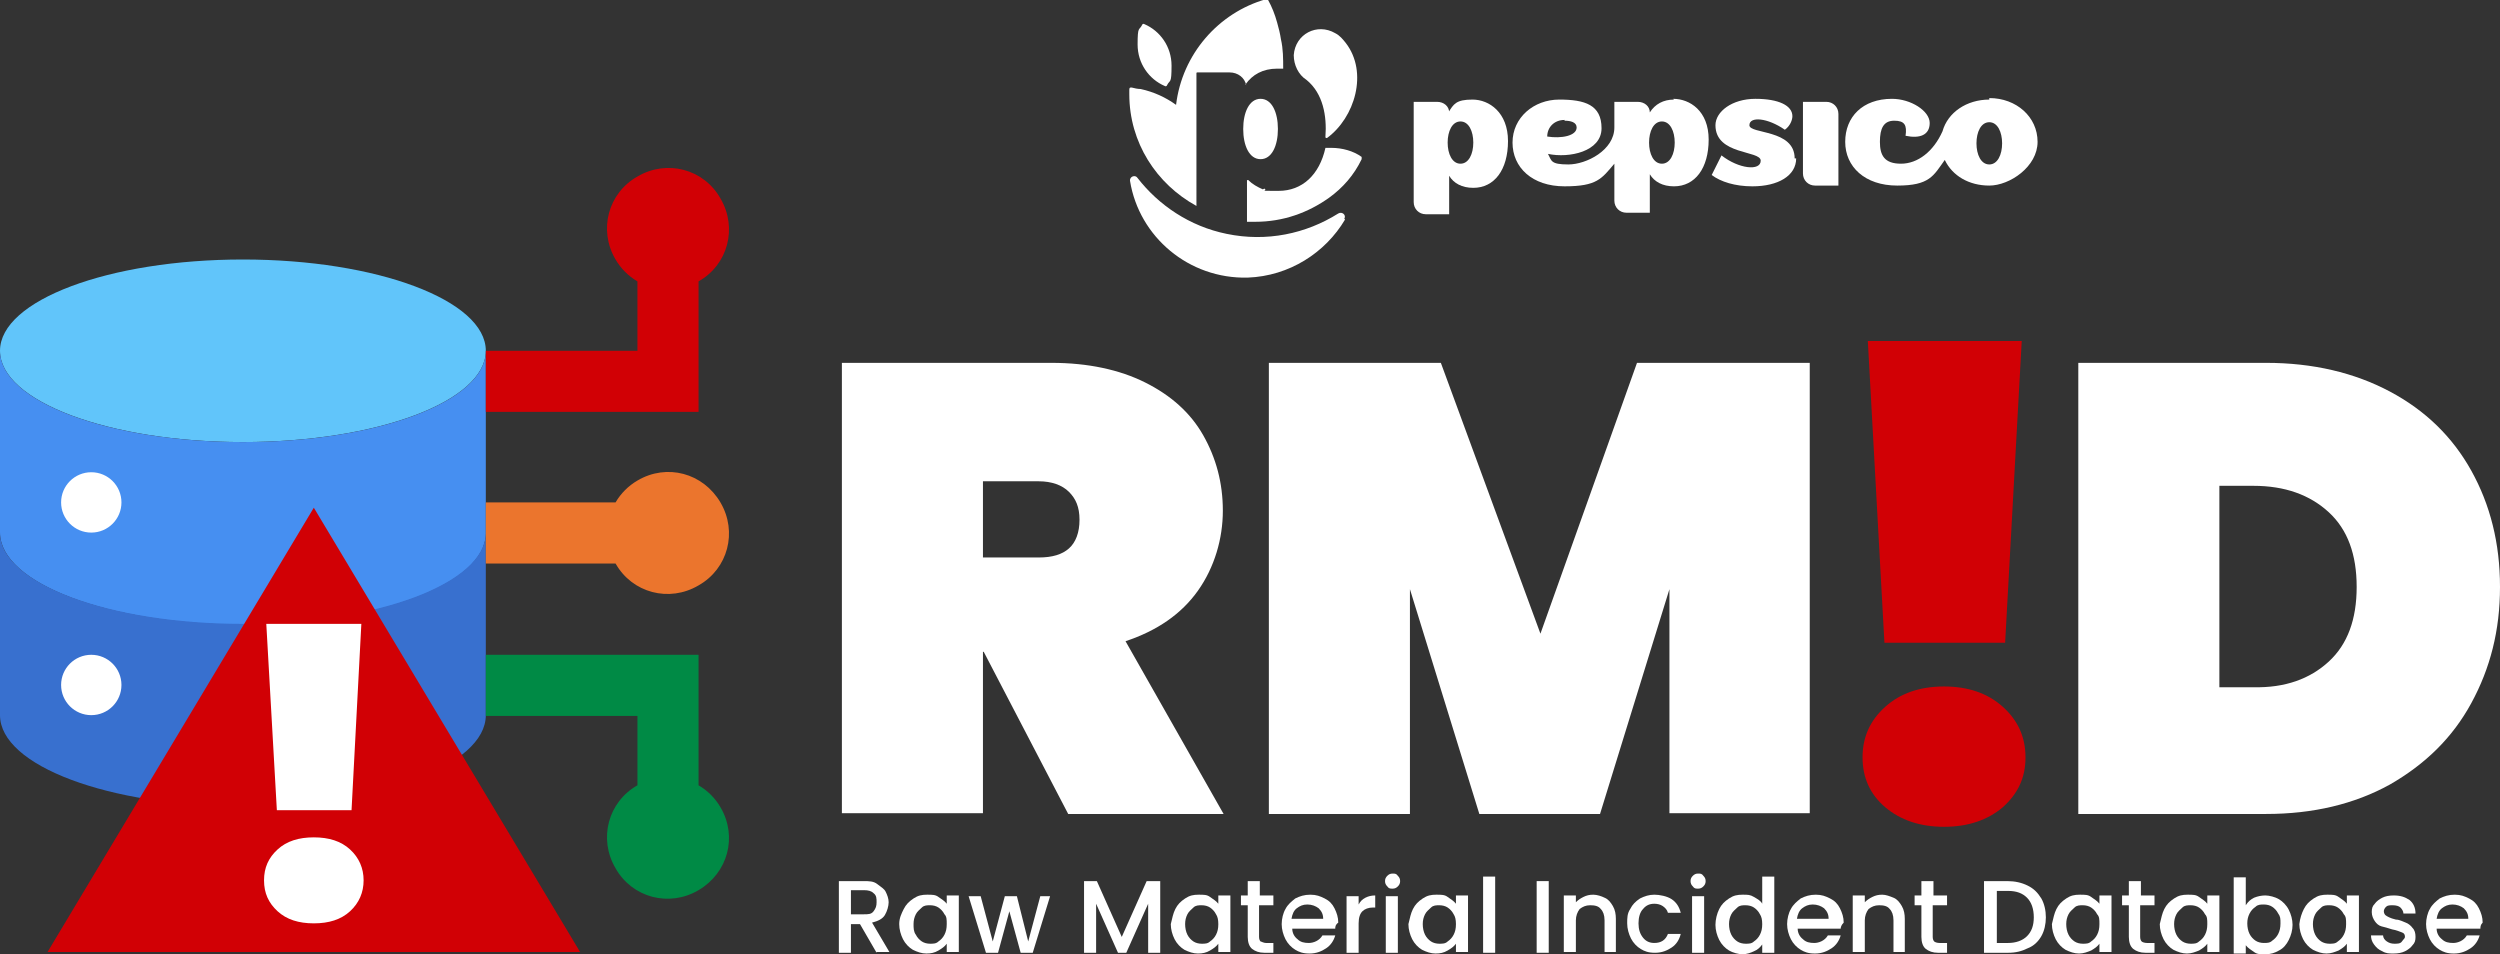
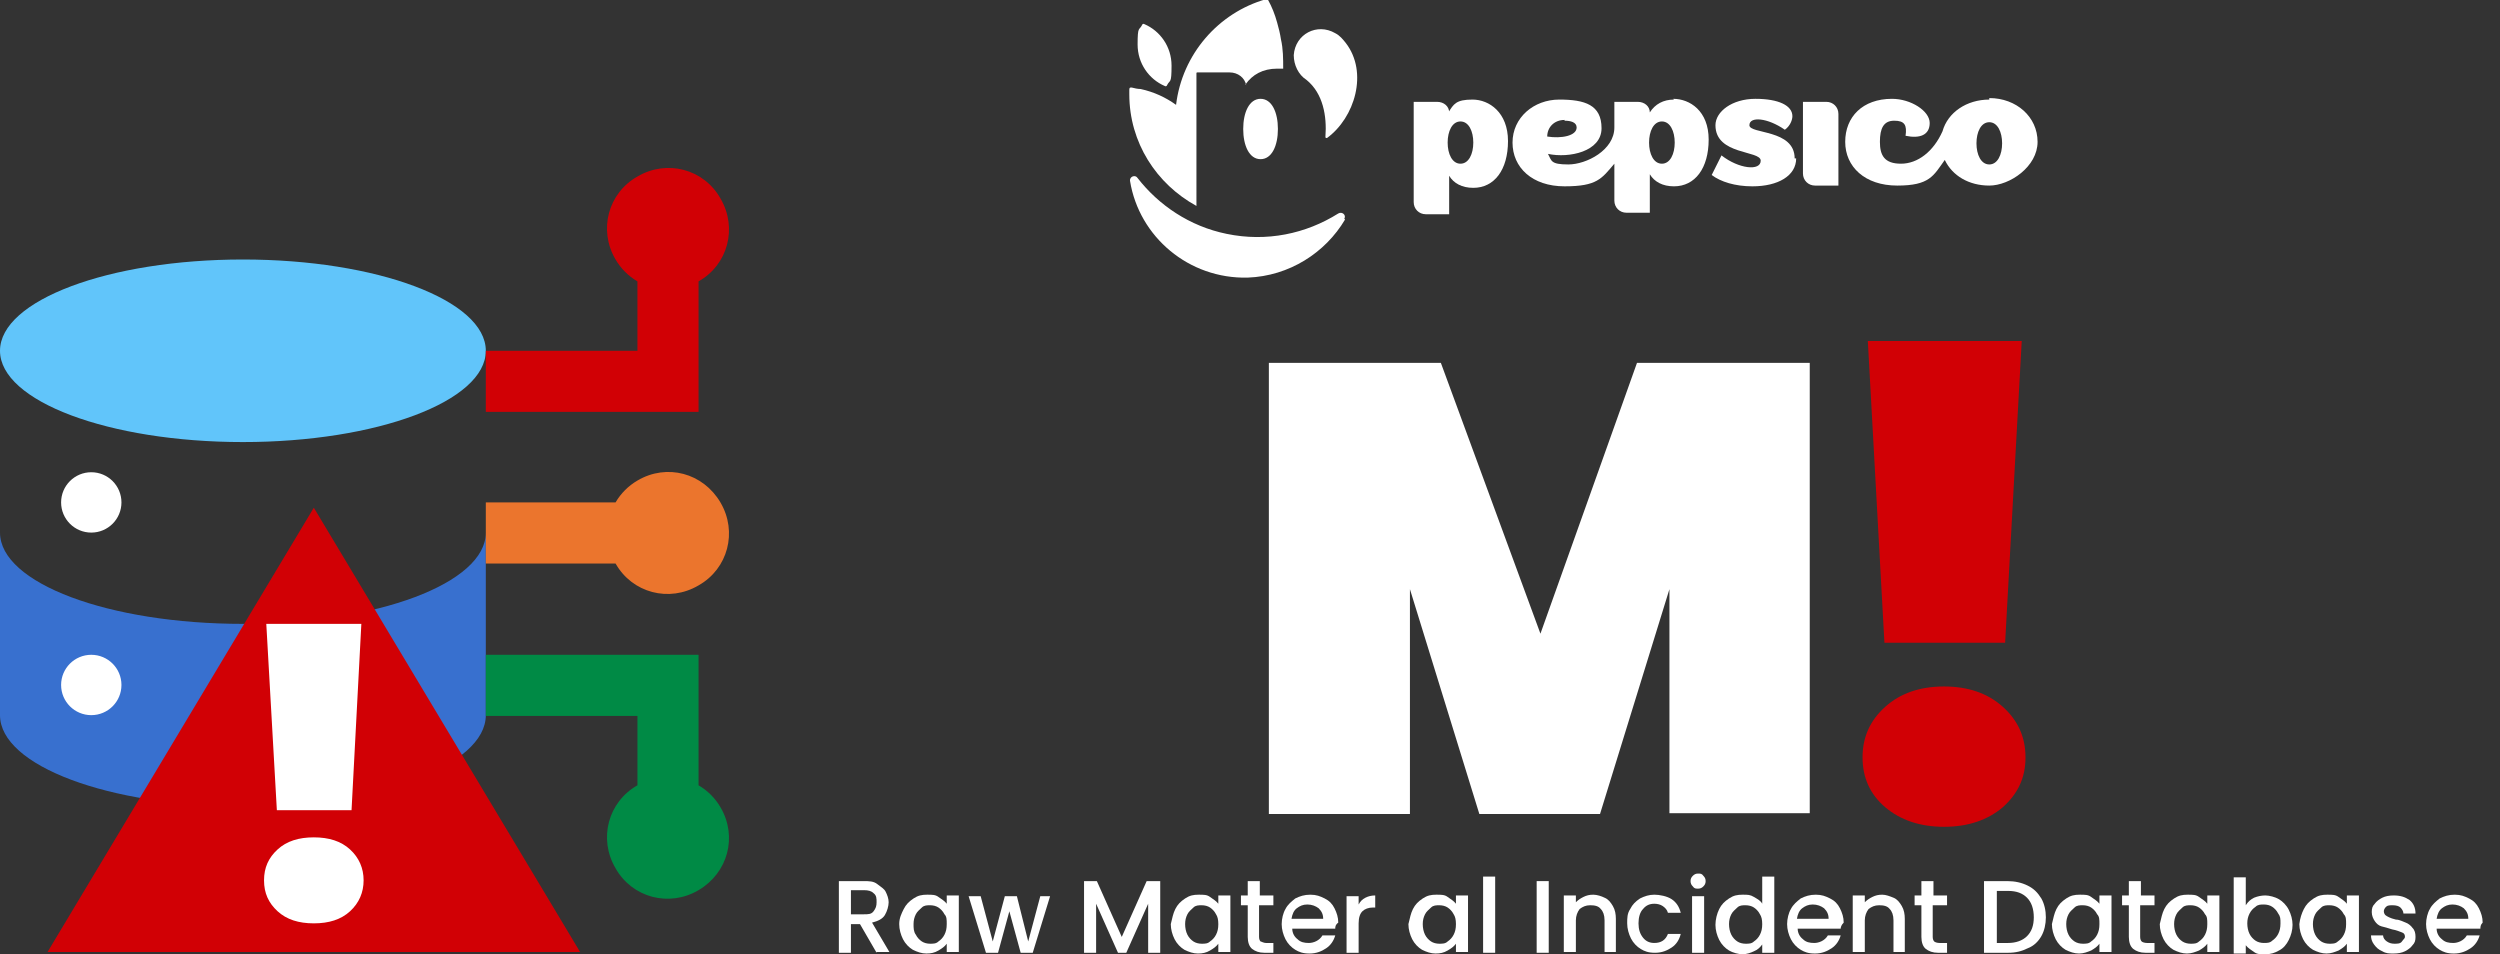
<svg xmlns="http://www.w3.org/2000/svg" id="Layer_1" version="1.1" viewBox="0 0 331.4 126.5">
  <rect x="0" y="0" width="331.4" height="126.5" fill="#333333" stroke="none" />
  <defs>
    <style>
      .st0 {
        fill: #61c5fa;
      }

      .st1 {
        fill-rule: evenodd;
      }

      .st1, .st2 {
        fill: #fff;
      }

      .st3 {
        fill: #eb752d;
      }

      .st4 {
        fill: #3870cf;
      }

      .st5 {
        fill: #d10005;
      }

      .st6 {
        fill: #468ff1;
      }

      .st7 {
        fill: #008a45;
      }
    </style>
  </defs>
-   <path class="st2" d="M141.6,107.9l-11.2-21.5h-.1v21.4h-18.7v-59.7h27.8c4.8,0,9,.9,12.4,2.6,3.4,1.7,6,4,7.7,7s2.6,6.3,2.6,10-1.1,7.5-3.3,10.6-5.4,5.3-9.6,6.7l13,22.9h-20.6ZM130.3,73.9h7.4c1.8,0,3.1-.4,4-1.2.9-.8,1.4-2.1,1.4-3.8s-.5-2.8-1.4-3.7c-.9-.9-2.3-1.4-4-1.4h-7.4v10.1Z" />
  <path class="st2" d="M239.9,48.1v59.7h-18.6v-29.7l-9.2,29.8h-16l-9.2-29.8v29.8h-18.7v-59.8h22.8l13.2,35.9,12.8-35.9h22.9Z" />
-   <path class="st2" d="M316.8,51.9c4.7,2.5,8.3,6,10.8,10.5s3.8,9.6,3.8,15.4-1.3,10.8-3.8,15.4-6.1,8.1-10.8,10.8c-4.7,2.6-10.2,3.9-16.4,3.9h-24.9v-59.8h24.9c6.2,0,11.7,1.3,16.4,3.8ZM308.7,87.7c2.5-2.3,3.7-5.6,3.7-9.9s-1.2-7.6-3.7-9.9-5.8-3.5-10-3.5h-4.5v26.7h4.5c4.2.1,7.5-1.1,10-3.4Z" />
  <path class="st5" d="M249.9,107c-2-1.7-3-3.9-3-6.6s1-4.9,3-6.7c2-1.8,4.6-2.7,7.8-2.7s5.8.9,7.8,2.7c2,1.8,3,4,3,6.7s-1,4.8-3,6.6c-2,1.7-4.6,2.6-7.8,2.6s-5.8-.9-7.8-2.6ZM268,45.2l-2.2,40h-16l-2.2-40s20.4,0,20.4,0Z" />
  <ellipse class="st0" cx="32.2" cy="46.5" rx="32.2" ry="12.1" />
-   <path class="st6" d="M64.4,46.5v24.2c0,6.7-14.4,12.1-32.2,12.1S0,77.3,0,70.6v-24.1c0,6.7,14.4,12.1,32.2,12.1s32.2-5.4,32.2-12.1Z" />
  <circle class="st2" cx="12.1" cy="66.6" r="4" />
  <path class="st4" d="M64.4,70.6v24.2c0,6.7-14.4,12.1-32.2,12.1S0,101.5,0,94.8v-24.2c0,6.7,14.4,12.1,32.2,12.1s32.2-5.4,32.2-12.1Z" />
  <circle class="st2" cx="12.1" cy="90.8" r="4" />
  <path class="st3" d="M81.6,66.6h-17.2v8.1h17.2c2.2,3.9,7.1,5.2,11,2.9,3.9-2.2,5.2-7.1,2.9-11s-7.1-5.2-11-2.9c-1.2.7-2.2,1.7-2.9,2.9Z" />
  <path class="st7" d="M64.4,86.8v8.1h20.1v9.2c-3.9,2.2-5.2,7.1-2.9,11,2.2,3.9,7.1,5.2,11,2.9s5.2-7.1,2.9-11c-.7-1.2-1.7-2.2-2.9-2.9v-17.3h-28.2Z" />
  <path class="st5" d="M84.5,37.3v9.2h-20.1v8.1h28.2v-17.3c3.9-2.2,5.2-7.1,2.9-11-2.2-3.9-7.1-5.2-11-2.9-3.9,2.2-5.2,7.1-2.9,11,.7,1.2,1.7,2.2,2.9,2.9Z" />
  <polygon class="st5" points="41.6 67.3 6.3 126.2 76.9 126.2 41.6 67.3" />
  <path class="st2" d="M36.8,120.8c-1.2-1.1-1.8-2.4-1.8-4.1s.6-3,1.8-4.1,2.8-1.6,4.8-1.6,3.6.5,4.8,1.6,1.8,2.5,1.8,4.1-.6,3-1.8,4.1-2.8,1.6-4.8,1.6-3.6-.5-4.8-1.6ZM47.9,82.7l-1.3,24.7h-9.9l-1.4-24.7h12.6Z" />
  <g>
    <path class="st2" d="M116.2,126.3l-2.2-3.8h-1.2v3.8h-1.6v-9.5h3.3c.7,0,1.3,0,1.8.4s.9.6,1.1,1,.4.9.4,1.4-.2,1.2-.5,1.7-.9.8-1.7,1l2.3,3.9h-1.7ZM112.8,121.2h1.7c.6,0,1,0,1.3-.4s.4-.7.4-1.2,0-.9-.4-1.2c-.3-.3-.7-.4-1.3-.4h-1.7v3.2Z" />
    <path class="st2" d="M119.8,120.5c.3-.6.7-1,1.3-1.4s1.1-.5,1.8-.5,1.1,0,1.5.3.8.5,1.1.9v-1.1h1.6v7.5h-1.6v-1.1c-.3.4-.6.6-1.1.9s-1,.4-1.6.4-1.2-.2-1.8-.5c-.5-.3-1-.8-1.3-1.4s-.5-1.3-.5-2c0-.8.3-1.4.6-2ZM125.2,121.2c-.2-.4-.5-.7-.8-.9-.3-.2-.7-.3-1.1-.3s-.8,0-1.1.3-.6.5-.8.9c-.2.4-.3.8-.3,1.3s0,1,.3,1.4c.2.4.5.7.8.9.3.2.7.3,1.1.3s.8,0,1.1-.3c.3-.2.6-.5.8-.9s.3-.8.3-1.4,0-1-.3-1.3Z" />
    <path class="st2" d="M139.2,118.8l-2.3,7.5h-1.6l-1.5-5.5-1.5,5.5h-1.6l-2.3-7.5h1.6l1.6,6,1.6-6h1.6l1.5,6,1.6-6h1.3Z" />
    <path class="st2" d="M153.8,116.8v9.5h-1.6v-6.5l-2.9,6.5h-1.1l-2.9-6.5v6.5h-1.6v-9.5h1.7l3.3,7.4,3.3-7.4h1.8Z" />
    <path class="st2" d="M155.8,120.5c.3-.6.7-1,1.3-1.4s1.1-.5,1.8-.5,1.1,0,1.5.3.8.5,1.1.9v-1.1h1.6v7.5h-1.6v-1.1c-.3.4-.6.6-1.1.9s-1,.4-1.6.4-1.2-.2-1.8-.5c-.5-.3-1-.8-1.3-1.4s-.5-1.3-.5-2c.2-.8.3-1.4.6-2ZM161.2,121.2c-.2-.4-.5-.7-.8-.9-.3-.2-.7-.3-1.1-.3s-.8,0-1.1.3-.6.5-.8.9-.3.8-.3,1.3.1,1,.3,1.4.5.7.8.9c.3.2.7.3,1.1.3s.8,0,1.1-.3c.3-.2.6-.5.8-.9s.3-.8.3-1.4-.1-1-.3-1.3Z" />
    <path class="st2" d="M166.9,120v4.2c0,.3.1.5.2.6.1,0,.4.2.7.2h1v1.3h-1.2c-.7,0-1.2-.2-1.6-.5-.4-.3-.6-.9-.6-1.6v-4.2h-.9v-1.3h.9v-1.9h1.6v1.9h1.8v1.3h-1.9Z" />
    <path class="st2" d="M177,123.1h-5.7c0,.6.3,1.1.7,1.4.4.4.9.5,1.5.5s1.4-.3,1.8-1h1.7c-.2.7-.6,1.3-1.2,1.7-.6.4-1.3.7-2.2.7s-1.4-.2-1.9-.5-1-.8-1.3-1.4-.5-1.3-.5-2,.2-1.5.5-2c.3-.6.8-1,1.3-1.4.6-.3,1.2-.5,2-.5s1.3.2,1.9.5,1,.7,1.3,1.3c.3.6.5,1.2.5,1.9-.4.3-.4.6-.4.8ZM175.4,121.8c0-.6-.2-1-.6-1.4-.4-.3-.9-.5-1.5-.5s-1,.2-1.4.5-.6.8-.7,1.4h4.2Z" />
    <path class="st2" d="M181,119c.4-.2.8-.3,1.3-.3v1.6h-.3c-.6,0-1.1.2-1.4.5-.3.3-.5.8-.5,1.6v3.9h-1.6v-7.5h1.6v1.1c.2-.4.5-.7.9-.9Z" />
-     <path class="st2" d="M183.9,117.5c-.2-.2-.3-.4-.3-.7s.1-.5.3-.7.4-.3.7-.3.5,0,.7.3c.2.2.3.4.3.7s-.1.5-.3.7-.4.3-.7.3-.5,0-.7-.3ZM185.3,118.8v7.5h-1.6v-7.5h1.6Z" />
    <path class="st2" d="M187.3,120.5c.3-.6.7-1,1.3-1.4s1.1-.5,1.8-.5,1.1,0,1.5.3.8.5,1.1.9v-1.1h1.6v7.5h-1.6v-1.1c-.3.4-.6.6-1.1.9s-1,.4-1.6.4-1.2-.2-1.8-.5c-.5-.3-1-.8-1.3-1.4s-.5-1.3-.5-2c.2-.8.3-1.4.6-2ZM192.7,121.2c-.2-.4-.5-.7-.8-.9-.3-.2-.7-.3-1.1-.3s-.8,0-1.1.3-.6.5-.8.9-.3.8-.3,1.3.1,1,.3,1.4.5.7.8.9c.3.2.7.3,1.1.3s.8,0,1.1-.3c.3-.2.6-.5.8-.9s.3-.8.3-1.4-.1-1-.3-1.3Z" />
    <path class="st2" d="M198.2,116.2v10.1h-1.6v-10.1h1.6Z" />
    <path class="st2" d="M205.3,116.8v9.5h-1.6v-9.5h1.6Z" />
    <path class="st2" d="M212.7,119c.5.2.8.6,1.1,1.1s.4,1.1.4,1.7v4.4h-1.5v-4.2c0-.7-.2-1.2-.5-1.5-.3-.4-.8-.5-1.4-.5s-1,.2-1.4.5c-.3.4-.5.9-.5,1.5v4.2h-1.6v-7.5h1.6v.9c.3-.3.6-.5,1-.7s.8-.3,1.3-.3,1.1.2,1.5.4Z" />
    <path class="st2" d="M216.1,120.5c.3-.6.7-1,1.3-1.4.6-.3,1.2-.5,1.9-.5s1.7.2,2.3.6,1,1,1.2,1.8h-1.7c-.1-.4-.4-.7-.7-.9-.3-.2-.7-.3-1.1-.3-.6,0-1.1.2-1.5.7-.4.4-.6,1.1-.6,1.9s.2,1.4.6,1.9c.4.5.9.7,1.5.7.9,0,1.5-.4,1.8-1.2h1.7c-.2.8-.6,1.4-1.2,1.8-.6.4-1.3.7-2.2.7s-1.4-.2-1.9-.5-1-.8-1.3-1.4-.5-1.3-.5-2,0-1.3.4-1.9Z" />
    <path class="st2" d="M224.4,117.5c-.2-.2-.3-.4-.3-.7s.1-.5.3-.7.4-.3.7-.3.5,0,.7.3c.2.2.3.4.3.7s-.1.5-.3.7-.4.3-.7.3-.5,0-.7-.3ZM225.9,118.8v7.5h-1.6v-7.5h1.6Z" />
    <path class="st2" d="M227.9,120.5c.3-.6.7-1,1.3-1.4s1.1-.5,1.8-.5,1,0,1.5.3.9.5,1.1.9v-3.6h1.6v10.1h-1.6v-1.1c-.3.4-.6.7-1.1.9-.4.2-1,.4-1.5.4s-1.3-.2-1.8-.5-1-.8-1.3-1.4-.5-1.3-.5-2,.2-1.5.5-2.1ZM233.3,121.2c-.2-.4-.5-.7-.8-.9-.3-.2-.7-.3-1.1-.3s-.8,0-1.1.3-.6.5-.8.9-.3.8-.3,1.3.1,1,.3,1.4.5.7.8.9c.3.2.7.3,1.1.3s.8,0,1.1-.3c.3-.2.6-.5.8-.9s.3-.8.3-1.4-.1-1-.3-1.3Z" />
    <path class="st2" d="M244,123.1h-5.7c0,.6.3,1.1.7,1.4.4.4.9.5,1.5.5s1.4-.3,1.8-1h1.7c-.2.7-.6,1.3-1.2,1.7-.6.4-1.3.7-2.2.7s-1.4-.2-1.9-.5-1-.8-1.3-1.4-.5-1.3-.5-2,.2-1.5.5-2c.3-.6.8-1,1.3-1.4.6-.3,1.2-.5,2-.5s1.3.2,1.9.5,1,.7,1.3,1.3c.3.6.5,1.2.5,1.9-.3.3-.4.6-.4.8ZM242.4,121.8c0-.6-.2-1-.6-1.4-.4-.3-.9-.5-1.5-.5s-1,.2-1.4.5-.6.8-.7,1.4h4.2Z" />
    <path class="st2" d="M251,119c.5.2.8.6,1.1,1.1s.4,1.1.4,1.7v4.4h-1.5v-4.2c0-.7-.2-1.2-.5-1.5-.3-.4-.8-.5-1.4-.5s-1,.2-1.4.5c-.3.4-.5.9-.5,1.5v4.2h-1.6v-7.5h1.6v.9c.3-.3.6-.5,1-.7s.8-.3,1.3-.3,1,.2,1.5.4Z" />
    <path class="st2" d="M256.2,120v4.2c0,.3.1.5.2.6s.4.2.7.2h1v1.3h-1.2c-.7,0-1.2-.2-1.6-.5s-.6-.9-.6-1.6v-4.2h-.9v-1.3h.9v-1.9h1.6v1.9h1.8v1.3h-1.9Z" />
    <path class="st2" d="M268.8,117.4c.8.4,1.3.9,1.8,1.7.4.7.6,1.6.6,2.5s-.2,1.8-.6,2.5-1,1.3-1.8,1.6c-.8.4-1.6.6-2.6.6h-3.2v-9.5h3.1c1,0,1.9.2,2.7.6ZM268.7,124.1c.6-.6.9-1.4.9-2.5s-.3-2-.9-2.6-1.4-.9-2.5-.9h-1.5v6.9h1.5c1,0,1.9-.3,2.5-.9Z" />
    <path class="st2" d="M272.6,120.5c.3-.6.7-1,1.3-1.4s1.1-.5,1.8-.5,1.1,0,1.5.3.8.5,1.1.9v-1.1h1.6v7.5h-1.6v-1.1c-.3.4-.6.6-1.1.9-.5.2-1,.4-1.6.4s-1.2-.2-1.8-.5c-.5-.3-1-.8-1.3-1.4s-.5-1.3-.5-2c.2-.8.3-1.4.6-2ZM278,121.2c-.2-.4-.5-.7-.8-.9-.3-.2-.7-.3-1.1-.3s-.8,0-1.1.3-.6.5-.8.9c-.2.4-.3.8-.3,1.3s.1,1,.3,1.4c.2.4.5.7.8.9.3.2.7.3,1.1.3s.8,0,1.1-.3c.3-.2.6-.5.8-.9.2-.4.3-.8.3-1.4s0-1-.3-1.3Z" />
    <path class="st2" d="M283.7,120v4.2c0,.3.1.5.2.6s.4.2.7.2h1v1.3h-1.2c-.7,0-1.2-.2-1.6-.5s-.6-.9-.6-1.6v-4.2h-.9v-1.3h.9v-1.9h1.6v1.9h1.8v1.3h-1.9Z" />
    <path class="st2" d="M286.9,120.5c.3-.6.7-1,1.3-1.4s1.1-.5,1.8-.5,1.1,0,1.5.3.8.5,1.1.9v-1.1h1.6v7.5h-1.6v-1.1c-.3.4-.6.6-1.1.9-.5.2-1,.4-1.6.4s-1.2-.2-1.8-.5c-.5-.3-1-.8-1.3-1.4s-.5-1.3-.5-2c.2-.8.3-1.4.6-2ZM292.3,121.2c-.2-.4-.5-.7-.8-.9-.3-.2-.7-.3-1.1-.3s-.8,0-1.1.3-.6.5-.8.9c-.2.4-.3.8-.3,1.3s.1,1,.3,1.4c.2.4.5.7.8.9.3.2.7.3,1.1.3s.8,0,1.1-.3c.3-.2.6-.5.8-.9.2-.4.3-.8.3-1.4s0-1-.3-1.3Z" />
    <path class="st2" d="M298.8,119c.5-.2,1-.3,1.5-.3s1.3.2,1.8.5,1,.8,1.3,1.4.5,1.3.5,2-.2,1.4-.5,2-.7,1.1-1.3,1.4c-.5.3-1.1.5-1.8.5s-1.1,0-1.5-.3-.8-.5-1.1-.9v1.1h-1.6v-10.1h1.6v3.7c.3-.5.7-.8,1.1-1ZM302,121.1c-.2-.4-.5-.7-.8-.9s-.7-.3-1.1-.3-.8,0-1.1.3c-.3.2-.6.5-.8.9-.2.4-.3.8-.3,1.3s.1,1,.3,1.4c.2.4.5.7.8.9.3.2.7.3,1.1.3s.8,0,1.1-.3c.3-.2.6-.5.8-.9.2-.4.3-.8.3-1.4s0-.9-.3-1.3Z" />
    <path class="st2" d="M305.4,120.5c.3-.6.7-1,1.3-1.4s1.1-.5,1.8-.5,1.1,0,1.5.3.8.5,1.1.9v-1.1h1.6v7.5h-1.6v-1.1c-.3.4-.6.6-1.1.9-.5.2-1,.4-1.6.4s-1.2-.2-1.8-.5c-.5-.3-1-.8-1.3-1.4s-.5-1.3-.5-2c.1-.8.3-1.4.6-2ZM310.7,121.2c-.2-.4-.5-.7-.8-.9-.3-.2-.7-.3-1.1-.3s-.8,0-1.1.3-.6.5-.8.9c-.2.4-.3.8-.3,1.3s.1,1,.3,1.4c.2.4.5.7.8.9.3.2.7.3,1.1.3s.8,0,1.1-.3c.3-.2.6-.5.8-.9.2-.4.3-.8.3-1.4s0-1-.3-1.3Z" />
    <path class="st2" d="M315.8,126.1c-.5-.2-.8-.5-1.1-.9-.3-.4-.4-.8-.4-1.2h1.6c0,.3.2.6.5.8.3.2.6.3,1,.3s.8,0,1-.3.4-.4.4-.6c0-.3-.1-.5-.4-.6s-.7-.3-1.3-.4c-.6-.2-1-.3-1.4-.4s-.7-.4-.9-.7-.4-.7-.4-1.2.1-.8.4-1.1c.2-.3.6-.6,1-.8s.9-.3,1.5-.3c.9,0,1.5.2,2.1.6.5.4.8,1,.8,1.8h-1.6c0-.3-.2-.6-.4-.8-.2-.2-.6-.3-1-.3s-.7,0-.9.2-.3.4-.3.6.1.4.2.5.3.2.5.3.5.2.9.3c.5,0,1,.3,1.3.4s.7.4.9.7c.3.3.4.7.4,1.2s-.1.8-.4,1.1c-.2.3-.6.6-1,.8-.4.2-.9.3-1.5.3s-1,0-1.5-.3Z" />
    <path class="st2" d="M328.8,123.1h-5.8c0,.6.3,1.1.7,1.4.4.4.9.5,1.5.5s1.4-.3,1.8-1h1.7c-.2.7-.6,1.3-1.2,1.7-.6.4-1.3.7-2.2.7s-1.4-.2-1.9-.5-1-.8-1.3-1.4-.5-1.3-.5-2,.2-1.5.5-2c.3-.6.8-1,1.3-1.4.6-.3,1.2-.5,2-.5s1.3.2,1.9.5,1,.7,1.3,1.3c.3.6.5,1.2.5,1.9-.3.3-.3.6-.3.8ZM327.2,121.8c0-.6-.2-1-.6-1.4-.4-.3-.9-.5-1.5-.5s-1,.2-1.4.5-.6.8-.7,1.4h4.2Z" />
  </g>
  <g>
    <path class="st2" d="M192.1,14.9c0-.8-.7-1.4-1.6-1.4h-3.1v13.3c0,.9.7,1.6,1.6,1.6h3.1v-5.1c.6,1,1.7,1.6,3.2,1.6,2.8,0,4.6-2.4,4.6-6.2s-2.5-5.5-4.7-5.5-2.5.6-3.2,1.7h0ZM193.6,21.7c-1.1,0-1.7-1.3-1.7-2.8s.6-2.8,1.7-2.8,1.7,1.3,1.7,2.8-.6,2.8-1.7,2.8Z" />
    <path class="st2" d="M221.9,13.2c-1.4,0-2.5.6-3.2,1.7,0-.8-.7-1.4-1.6-1.4h-3.1v3.4c0,3-3.7,4.9-6.1,4.9s-2.2-.5-2.7-1.4c2.8.6,7.1-.3,7.1-3.4s-2.2-3.8-5.6-3.8-6.2,2.4-6.2,5.7,2.6,5.8,6.9,5.8,4.9-1,6.6-3v4.9c0,.9.7,1.6,1.6,1.6h3.1v-5.1c.6,1,1.7,1.6,3.2,1.6,2.8,0,4.6-2.4,4.6-6.2s-2.5-5.4-4.7-5.4h0ZM207.4,16c.8,0,1.6.2,1.6.9,0,1.1-2,1.5-3.9,1.2,0-1.2.9-2.2,2.3-2.2h0ZM220.3,21.7c-1.1,0-1.7-1.3-1.7-2.8s.6-2.8,1.7-2.8,1.7,1.3,1.7,2.8-.6,2.8-1.7,2.8Z" />
    <path class="st2" d="M242.1,13.5h-3.1v9.5c0,.9.7,1.6,1.6,1.6h3.1v-9.5c0-.9-.7-1.6-1.6-1.6Z" />
    <path class="st2" d="M263.7,13.2c-3,0-5.5,1.7-6.2,4.2-1.2,2.7-3.3,4.3-5.5,4.3s-2.8-1.1-2.8-2.9.5-2.8,1.9-2.8,1.7.6,1.5,2c1.9.4,3.2-.1,3.2-1.7s-2.5-3.2-5-3.2c-3.9,0-6.2,2.4-6.2,5.7s2.6,5.8,6.9,5.8,4.8-1.3,6.3-3.4c1,2.1,3.2,3.4,5.9,3.4s6.4-2.5,6.4-5.8-2.8-5.8-6.4-5.8h0ZM263.7,21.8c-1.1,0-1.7-1.3-1.7-2.8s.6-2.8,1.7-2.8,1.7,1.3,1.7,2.8-.6,2.8-1.7,2.8Z" />
    <path class="st2" d="M237.9,21c0-3.9-6-3.2-6-4.4s2.4-1,4.7.6c.7-.5,1-1.3,1-1.8,0-1.4-1.8-2.3-4.9-2.3s-5.3,1.7-5.3,3.5c0,4,6,3.3,6,4.7s-2.9,1.1-5.2-.7l-1.3,2.6c1.2.9,3.1,1.5,5.4,1.5,3.4,0,5.8-1.4,5.8-3.7h0Z" />
    <path class="st1" d="M178.2,29c.3-.5-.3-1-.8-.7-4.3,2.7-9.5,3.8-14.8,2.7-4.9-1-9-3.8-11.8-7.4-.3-.5-1.1-.2-1,.4,1.2,7.4,7.8,13,15.6,12.8,5.5-.2,10.3-3.3,12.9-7.7Z" />
    <path class="st1" d="M154.7,11.3c0,.1-.2.2-.3.1-2.1-.9-3.6-3-3.6-5.5s.2-1.8.6-2.6c0-.1.2-.2.3-.1,2.1.9,3.6,3,3.6,5.5s-.2,1.8-.6,2.6Z" />
    <path class="st2" d="M175.7,18.1c.2-2.7-.3-5.7-2.5-7.5-1.1-.7-1.7-2-1.7-3.3.2-2.8,3.1-4.3,5.5-2.9.6.3,1,.8,1.4,1.3,3,3.9,1.2,9.9-2.5,12.6,0,0-.2,0-.2-.1h0Z" />
-     <path class="st2" d="M167.4,25.1c-.7-.3-1.4-.7-1.9-1.2h0c0-.1-.2,0-.2,0v5.5h1.1c3.7,0,7-1.2,9.8-3.2,1.8-1.3,3.3-3,4.3-5.1,0-.1,0-.3,0-.3-1.1-.8-2.6-1.2-4-1.2s-.6,0-.8,0c-.8,3.6-3.1,5.7-6.2,5.7s-1.3,0-1.9-.3h0Z" />
    <path class="st2" d="M167.1,21.1c-1.5,0-2.3-1.8-2.3-4s.8-4,2.3-4,2.3,1.8,2.3,4-.8,4-2.3,4Z" />
    <path class="st2" d="M165.1,11.2c.9-1.3,2.3-2.1,4.2-2.1s.6,0,.8,0c0-1.3,0-2.6-.3-3.9-.1-.7-.3-1.5-.5-2.2-.3-1.1-.7-2.1-1.2-3,0-.1-.2-.2-.3-.1-6.3,1.8-11.1,7.3-11.9,14-1.4-1-2.9-1.7-4.7-2.1-.4,0-.8-.1-1.2-.2-.2,0-.3,0-.3.3v.6c0,6.4,3.6,11.9,8.9,14.8V9.7c0,0,0-.1.1-.1h4.3c1.1,0,2,.7,2.2,1.7h0Z" />
  </g>
</svg>